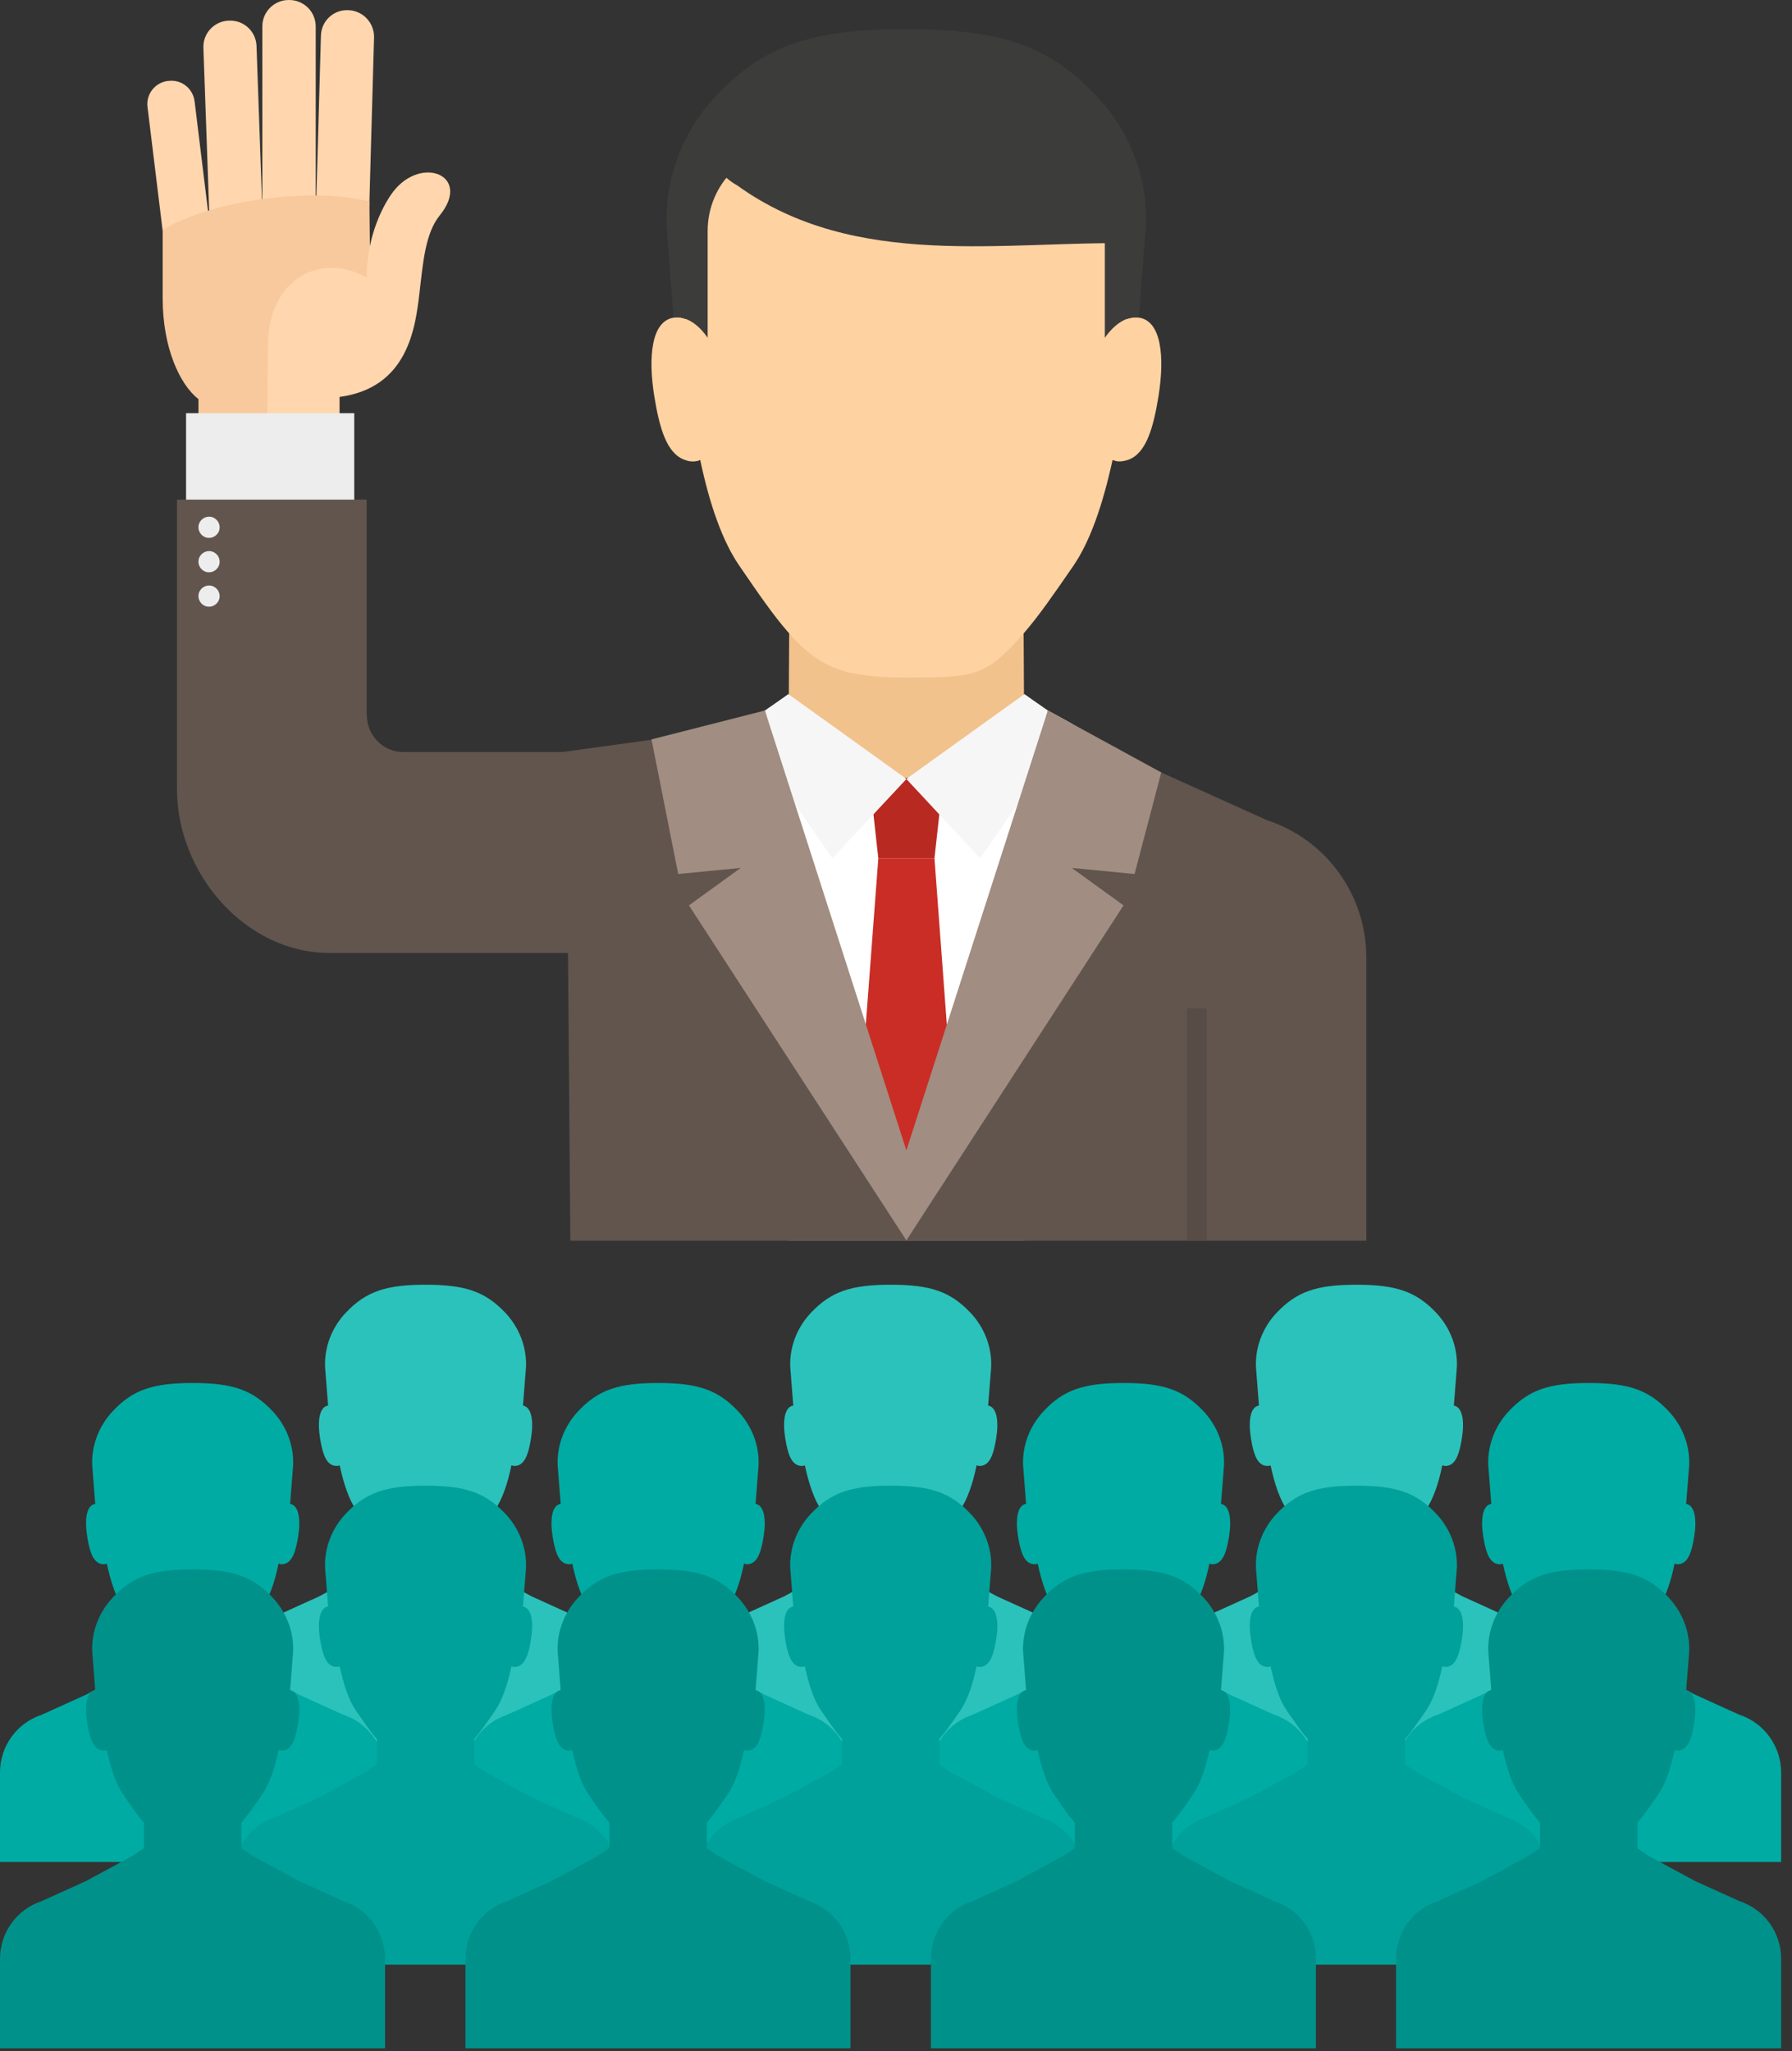
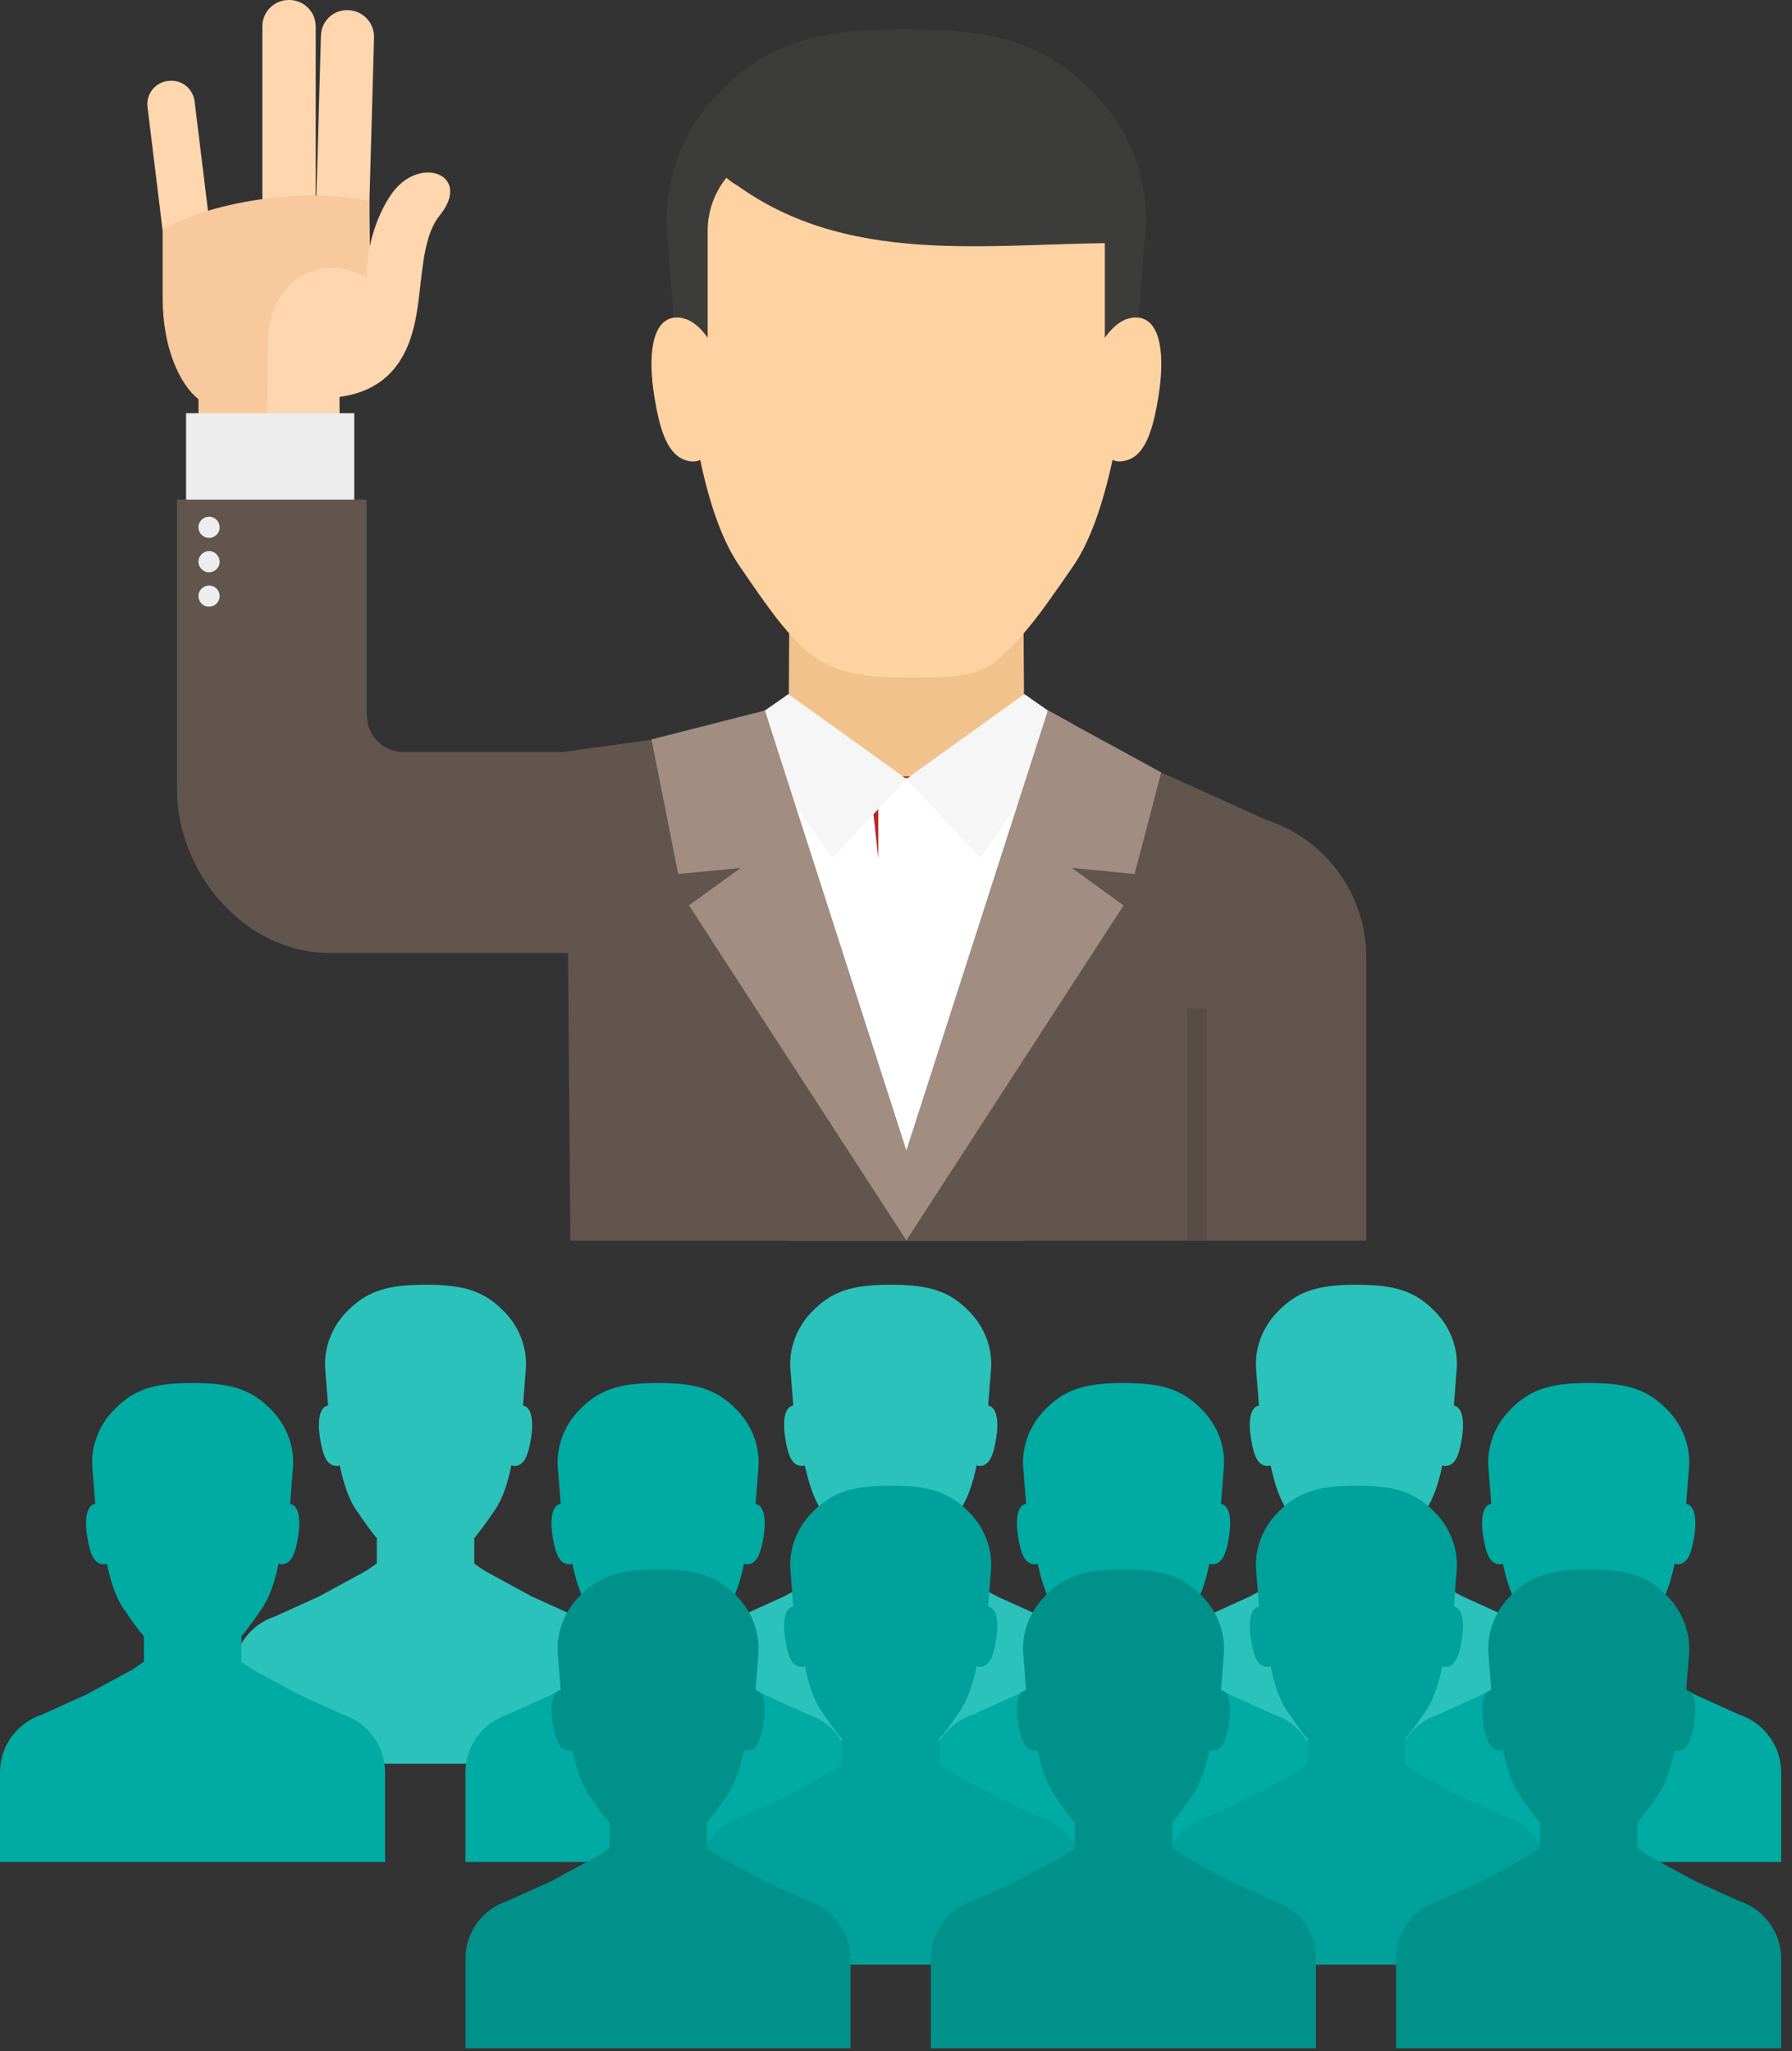
<svg xmlns="http://www.w3.org/2000/svg" width="166" height="190" viewBox="0 0 166 190" fill="none">
  <rect x="0" y="0" width="166" height="190" fill="#333333" stroke="none" />
  <path d="M57.216 163.36V155.074C57.216 152.626 55.661 150.484 53.341 149.719L49.236 147.858L45.819 145.997L44.85 145.461L43.932 144.824V142.453C43.932 142.453 43.958 142.427 43.983 142.402C44.519 141.764 45.105 140.948 45.87 139.826C46.507 138.883 47.017 137.481 47.374 135.721C47.425 135.721 47.476 135.747 47.527 135.772C47.68 135.798 47.859 135.772 48.012 135.721C48.7 135.466 48.981 134.498 49.185 133.248C49.44 131.718 49.287 130.341 48.445 130.189L48.726 126.619C48.802 124.758 48.088 122.947 46.813 121.596C44.952 119.633 43.116 118.995 39.419 118.995C35.722 118.995 33.886 119.633 32.025 121.596C30.75 122.947 30.036 124.758 30.113 126.619L30.393 130.189C29.552 130.316 29.399 131.693 29.654 133.248C29.858 134.498 30.138 135.466 30.827 135.721C30.98 135.772 31.158 135.798 31.311 135.772C31.362 135.772 31.413 135.747 31.464 135.721C31.846 137.481 32.331 138.883 32.968 139.826C33.733 140.923 34.294 141.764 34.855 142.402C34.855 142.402 34.881 142.427 34.906 142.453V144.824H34.881L33.963 145.461L32.994 145.997L29.577 147.858L25.472 149.719C23.152 150.484 21.597 152.626 21.597 155.074V163.36H57.344H57.216Z" fill="#2BC2BB" />
  <path d="M100.333 163.36V155.074C100.333 152.626 98.777 150.484 96.457 149.719L92.352 147.858L88.91 145.997L87.941 145.461L87.023 144.824V142.453C87.023 142.453 87.049 142.427 87.074 142.402C87.609 141.764 88.196 140.948 88.961 139.826C89.598 138.883 90.108 137.481 90.465 135.721C90.516 135.721 90.567 135.747 90.618 135.772C90.771 135.798 90.95 135.772 91.103 135.721C91.791 135.466 92.072 134.498 92.275 133.248C92.531 131.718 92.377 130.341 91.536 130.189L91.817 126.619C91.893 124.758 91.179 122.947 89.904 121.596C88.043 119.633 86.207 118.995 82.51 118.995C78.813 118.995 76.977 119.633 75.116 121.596C73.841 122.947 73.127 124.758 73.204 126.619L73.484 130.189C72.643 130.316 72.49 131.693 72.745 133.248C72.949 134.498 73.229 135.466 73.918 135.721C74.071 135.772 74.249 135.798 74.402 135.772C74.453 135.772 74.504 135.747 74.555 135.721C74.938 137.481 75.422 138.883 76.059 139.826C76.824 140.923 77.385 141.764 77.946 142.402C77.946 142.402 77.972 142.427 77.997 142.453V144.824H77.972L77.054 145.461L76.085 145.997L72.643 147.858L68.538 149.719C66.217 150.484 64.662 152.626 64.662 155.074V163.36H100.409H100.333Z" fill="#2BC2BB" />
  <path d="M143.447 163.36V155.074C143.447 152.626 141.891 150.484 139.571 149.719L135.466 147.858L132.049 145.997L131.081 145.461L130.163 144.824V142.453C130.163 142.453 130.188 142.427 130.214 142.402C130.749 141.764 131.336 140.948 132.1 139.826C132.738 138.883 133.248 137.481 133.605 135.721C133.656 135.721 133.707 135.747 133.758 135.772C133.911 135.798 134.089 135.772 134.242 135.721C134.931 135.466 135.211 134.498 135.415 133.248C135.67 131.718 135.517 130.341 134.676 130.189L134.956 126.619C135.033 124.758 134.319 122.947 133.044 121.596C131.183 119.633 129.347 118.995 125.65 118.995C121.953 118.995 120.117 119.633 118.255 121.596C116.981 122.947 116.267 124.758 116.343 126.619L116.624 130.189C115.782 130.316 115.629 131.693 115.884 133.248C116.088 134.498 116.369 135.466 117.057 135.721C117.21 135.772 117.389 135.798 117.542 135.772C117.593 135.772 117.644 135.747 117.695 135.721C118.077 137.481 118.561 138.883 119.199 139.826C119.964 140.923 120.525 141.764 121.086 142.402C121.086 142.402 121.111 142.427 121.137 142.453V144.824H121.111L120.193 145.461L119.224 145.997L115.808 147.858L111.703 149.719C109.382 150.484 107.827 152.626 107.827 155.074V163.36H143.574H143.447Z" fill="#2BC2BB" />
  <path d="M35.67 172.463V164.176C35.67 161.754 34.115 159.587 31.795 158.822L27.69 156.961L24.248 155.099L23.279 154.564L22.361 153.926V151.555C22.361 151.555 22.387 151.53 22.412 151.504C22.947 150.867 23.534 150.051 24.299 148.929C24.936 147.986 25.446 146.583 25.803 144.824C25.854 144.824 25.905 144.849 25.956 144.875C26.109 144.9 26.288 144.875 26.441 144.824C27.129 144.569 27.409 143.6 27.613 142.351C27.868 140.821 27.715 139.444 26.874 139.291L27.154 135.721C27.231 133.86 26.517 132.05 25.242 130.698C23.381 128.735 21.545 128.098 17.848 128.098C14.151 128.098 12.29 128.735 10.454 130.698C9.179 132.05 8.465 133.86 8.542 135.721L8.822 139.291C7.981 139.418 7.828 140.795 8.083 142.351C8.287 143.6 8.567 144.569 9.255 144.824C9.408 144.875 9.587 144.9 9.74 144.875C9.791 144.875 9.842 144.849 9.893 144.824C10.275 146.583 10.76 147.986 11.397 148.929C12.162 150.051 12.723 150.867 13.284 151.504C13.284 151.504 13.309 151.53 13.335 151.555V153.926H13.309L12.392 154.564L11.423 155.099L7.981 156.961L3.876 158.822C1.555 159.587 0 161.728 0 164.176V172.463H35.747H35.67Z" fill="#00ABA3" />
  <path d="M78.786 172.463V164.176C78.786 161.754 77.231 159.587 74.911 158.822L70.806 156.961L67.364 155.099L66.395 154.564L65.477 153.926V151.555C65.477 151.555 65.502 151.53 65.528 151.504C66.063 150.867 66.65 150.051 67.415 148.929C68.052 147.986 68.562 146.583 68.919 144.824C68.97 144.824 69.021 144.849 69.072 144.875C69.225 144.9 69.403 144.875 69.556 144.824C70.245 144.569 70.525 143.6 70.729 142.351C70.984 140.821 70.831 139.444 69.99 139.291L70.27 135.721C70.347 133.86 69.633 132.05 68.358 130.698C66.497 128.735 64.661 128.098 60.964 128.098C57.267 128.098 55.431 128.735 53.569 130.698C52.295 132.05 51.581 133.86 51.657 135.721L51.938 139.291C51.096 139.418 50.943 140.795 51.198 142.351C51.402 143.6 51.683 144.569 52.371 144.824C52.524 144.875 52.703 144.9 52.856 144.875C52.907 144.875 52.958 144.849 53.009 144.824C53.391 146.583 53.876 147.986 54.513 148.929C55.278 150.051 55.839 150.867 56.4 151.504C56.4 151.504 56.425 151.53 56.451 151.555V153.926H56.425L55.507 154.564L54.538 155.099L51.096 156.961L46.991 158.822C44.671 159.587 43.116 161.728 43.116 164.176V172.463H78.863H78.786Z" fill="#00ABA3" />
  <path d="M121.901 172.463V164.176C121.901 161.754 120.346 159.587 118.025 158.822L113.92 156.961L110.478 155.099L109.509 154.564L108.591 153.926V151.555C108.591 151.555 108.617 151.53 108.642 151.504C109.178 150.867 109.764 150.051 110.529 148.929C111.167 147.986 111.677 146.583 112.034 144.824C112.085 144.824 112.136 144.849 112.187 144.875C112.34 144.9 112.518 144.875 112.671 144.824C113.359 144.569 113.64 143.6 113.844 142.351C114.099 140.821 113.946 139.444 113.104 139.291L113.385 135.721C113.461 133.86 112.747 132.05 111.473 130.698C109.611 128.735 107.776 128.098 104.078 128.098C100.381 128.098 98.52 128.735 96.684 130.698C95.409 132.05 94.695 133.86 94.772 135.721L95.052 139.291C94.211 139.418 94.058 140.795 94.313 142.351C94.517 143.6 94.797 144.569 95.486 144.824C95.639 144.875 95.817 144.9 95.97 144.875C96.021 144.875 96.072 144.849 96.123 144.824C96.506 146.583 96.99 147.986 97.628 148.929C98.393 150.051 98.954 150.867 99.514 151.504C99.514 151.504 99.54 151.53 99.566 151.555V153.926H99.54L98.622 154.564L97.653 155.099L94.211 156.961L90.106 158.822C87.786 159.587 86.231 161.728 86.231 164.176V172.463H121.977H121.901Z" fill="#00ABA3" />
  <path d="M164.993 172.463V164.176C164.993 161.754 163.437 159.587 161.117 158.822L157.012 156.961L153.57 155.099L152.601 154.564L151.683 153.926V151.555C151.683 151.555 151.709 151.53 151.734 151.504C152.27 150.867 152.856 150.051 153.621 148.929C154.258 147.986 154.768 146.583 155.125 144.824C155.176 144.824 155.227 144.849 155.278 144.875C155.431 144.9 155.61 144.875 155.763 144.824C156.451 144.569 156.732 143.6 156.936 142.351C157.191 140.821 157.038 139.444 156.196 139.291L156.477 135.721C156.553 133.86 155.839 132.05 154.564 130.698C152.703 128.735 150.867 128.098 147.17 128.098C143.473 128.098 141.637 128.735 139.776 130.698C138.501 132.05 137.787 133.86 137.864 135.721L138.144 139.291C137.303 139.418 137.15 140.795 137.405 142.351C137.609 143.6 137.889 144.569 138.578 144.824C138.731 144.875 138.909 144.9 139.062 144.875C139.113 144.875 139.164 144.849 139.215 144.824C139.598 146.583 140.082 147.986 140.719 148.929C141.484 150.051 142.045 150.867 142.606 151.504C142.606 151.504 142.632 151.53 142.657 151.555V153.926H142.632L141.714 154.564L140.745 155.099L137.303 156.961L133.198 158.822C130.878 159.587 129.322 161.728 129.322 164.176V172.463H165.069H164.993Z" fill="#00ABA3" />
-   <path d="M57.216 181.973V173.687C57.216 171.239 55.661 169.097 53.341 168.332L49.236 166.471L45.819 164.61L44.85 164.074L43.932 163.437V161.066C43.932 161.066 43.958 161.04 43.983 161.015C44.519 160.377 45.105 159.561 45.87 158.439C46.507 157.496 47.017 156.094 47.374 154.334C47.425 154.334 47.476 154.36 47.527 154.385C47.68 154.411 47.859 154.385 48.012 154.334C48.7 154.079 48.981 153.11 49.185 151.861C49.44 150.331 49.287 148.954 48.445 148.801L48.726 145.232C48.802 143.371 48.088 141.56 46.813 140.209C44.952 138.246 43.116 137.608 39.419 137.608C35.722 137.608 33.886 138.246 32.025 140.209C30.75 141.56 30.036 143.371 30.113 145.232L30.393 148.801C29.552 148.929 29.399 150.306 29.654 151.861C29.858 153.11 30.138 154.079 30.827 154.334C30.98 154.385 31.158 154.411 31.311 154.385C31.362 154.385 31.413 154.36 31.464 154.334C31.846 156.119 32.331 157.521 32.968 158.439C33.733 159.536 34.294 160.377 34.855 161.015C34.855 161.015 34.881 161.04 34.906 161.066V163.437H34.881L33.963 164.074L32.994 164.61L29.577 166.471L25.472 168.332C23.152 169.097 21.597 171.239 21.597 173.687V181.973H57.344H57.216Z" fill="#00A19A" />
  <path d="M100.333 181.973V173.687C100.333 171.239 98.777 169.097 96.457 168.332L92.352 166.471L88.91 164.61L87.941 164.074L87.023 163.437V161.066C87.023 161.066 87.049 161.04 87.074 161.015C87.609 160.377 88.196 159.561 88.961 158.439C89.598 157.496 90.108 156.094 90.465 154.334C90.516 154.334 90.567 154.36 90.618 154.385C90.771 154.411 90.95 154.385 91.103 154.334C91.791 154.079 92.072 153.11 92.275 151.861C92.531 150.331 92.377 148.954 91.536 148.801L91.817 145.232C91.893 143.371 91.179 141.56 89.904 140.209C88.043 138.246 86.207 137.608 82.51 137.608C78.813 137.608 76.977 138.246 75.116 140.209C73.841 141.56 73.127 143.371 73.204 145.232L73.484 148.801C72.643 148.929 72.49 150.306 72.745 151.861C72.949 153.11 73.229 154.079 73.918 154.334C74.071 154.385 74.249 154.411 74.402 154.385C74.453 154.385 74.504 154.36 74.555 154.334C74.938 156.119 75.422 157.521 76.059 158.439C76.824 159.536 77.385 160.377 77.946 161.015C77.946 161.015 77.972 161.04 77.997 161.066V163.437H77.972L77.054 164.074L76.085 164.61L72.643 166.471L68.538 168.332C66.217 169.097 64.662 171.239 64.662 173.687V181.973H100.409H100.333Z" fill="#00A19A" />
  <path d="M143.447 181.973V173.687C143.447 171.239 141.891 169.097 139.571 168.332L135.466 166.471L132.049 164.61L131.081 164.074L130.163 163.437V161.066C130.163 161.066 130.188 161.04 130.214 161.015C130.749 160.377 131.336 159.561 132.1 158.439C132.738 157.496 133.248 156.094 133.605 154.334C133.656 154.334 133.707 154.36 133.758 154.385C133.911 154.411 134.089 154.385 134.242 154.334C134.931 154.079 135.211 153.11 135.415 151.861C135.67 150.331 135.517 148.954 134.676 148.801L134.956 145.232C135.033 143.371 134.319 141.56 133.044 140.209C131.183 138.246 129.347 137.608 125.65 137.608C121.953 137.608 120.117 138.246 118.255 140.209C116.981 141.56 116.267 143.371 116.343 145.232L116.624 148.801C115.782 148.929 115.629 150.306 115.884 151.861C116.088 153.11 116.369 154.079 117.057 154.334C117.21 154.385 117.389 154.411 117.542 154.385C117.593 154.385 117.644 154.36 117.695 154.334C118.077 156.119 118.561 157.521 119.199 158.439C119.964 159.536 120.525 160.377 121.086 161.015C121.086 161.015 121.111 161.04 121.137 161.066V163.437H121.111L120.193 164.074L119.224 164.61L115.808 166.471L111.703 168.332C109.382 169.097 107.827 171.239 107.827 173.687V181.973H143.574H143.447Z" fill="#00A19A" />
-   <path d="M35.67 189.724V181.438C35.67 178.99 34.115 176.848 31.795 176.083L27.69 174.222L24.248 172.361L23.279 171.825L22.361 171.188V168.817C22.361 168.817 22.387 168.791 22.412 168.766C22.947 168.128 23.534 167.312 24.299 166.19C24.936 165.247 25.446 163.845 25.803 162.085C25.854 162.085 25.905 162.111 25.956 162.136C26.109 162.162 26.288 162.136 26.441 162.085C27.129 161.83 27.409 160.862 27.613 159.612C27.868 158.082 27.715 156.706 26.874 156.553L27.154 152.983C27.231 151.122 26.517 149.311 25.242 147.96C23.381 145.997 21.545 145.359 17.848 145.359C14.151 145.359 12.29 145.997 10.454 147.96C9.179 149.311 8.465 151.122 8.542 152.983L8.822 156.553C7.981 156.68 7.828 158.057 8.083 159.612C8.287 160.862 8.567 161.83 9.255 162.085C9.408 162.136 9.587 162.162 9.74 162.136C9.791 162.136 9.842 162.111 9.893 162.085C10.275 163.87 10.76 165.273 11.397 166.19C12.162 167.312 12.723 168.128 13.284 168.766C13.284 168.766 13.309 168.791 13.335 168.817V171.188H13.309L12.392 171.825L11.423 172.361L7.981 174.222L3.876 176.083C1.555 176.848 0 178.99 0 181.438V189.724H35.747H35.67Z" fill="#00918B" />
  <path d="M78.786 189.724V181.438C78.786 178.99 77.231 176.848 74.911 176.083L70.806 174.222L67.364 172.361L66.395 171.825L65.477 171.188V168.817C65.477 168.817 65.502 168.791 65.528 168.766C66.063 168.128 66.65 167.312 67.415 166.19C68.052 165.247 68.562 163.845 68.919 162.085C68.97 162.085 69.021 162.111 69.072 162.136C69.225 162.162 69.403 162.136 69.556 162.085C70.245 161.83 70.525 160.862 70.729 159.612C70.984 158.082 70.831 156.705 69.99 156.553L70.27 152.983C70.347 151.122 69.633 149.311 68.358 147.96C66.497 145.997 64.661 145.359 60.964 145.359C57.267 145.359 55.431 145.997 53.569 147.96C52.295 149.311 51.581 151.122 51.657 152.983L51.938 156.553C51.096 156.68 50.943 158.057 51.198 159.612C51.402 160.862 51.683 161.83 52.371 162.085C52.524 162.136 52.703 162.162 52.856 162.136C52.907 162.136 52.958 162.111 53.009 162.085C53.391 163.87 53.876 165.273 54.513 166.19C55.278 167.312 55.839 168.128 56.4 168.766C56.4 168.766 56.425 168.791 56.451 168.817V171.188H56.425L55.507 171.825L54.538 172.361L51.096 174.222L46.991 176.083C44.671 176.848 43.116 178.99 43.116 181.438V189.724H78.863H78.786Z" fill="#00918B" />
  <path d="M121.901 189.724V181.438C121.901 178.99 120.346 176.848 118.025 176.083L113.92 174.222L110.478 172.361L109.509 171.825L108.591 171.188V168.817C108.591 168.817 108.617 168.791 108.642 168.766C109.178 168.128 109.764 167.312 110.529 166.19C111.167 165.247 111.677 163.845 112.034 162.085C112.085 162.085 112.136 162.111 112.187 162.136C112.34 162.162 112.518 162.136 112.671 162.085C113.359 161.83 113.64 160.862 113.844 159.612C114.099 158.082 113.946 156.705 113.104 156.553L113.385 152.983C113.461 151.122 112.747 149.311 111.473 147.96C109.611 145.997 107.776 145.359 104.078 145.359C100.381 145.359 98.52 145.997 96.684 147.96C95.409 149.311 94.695 151.122 94.772 152.983L95.052 156.553C94.211 156.68 94.058 158.057 94.313 159.612C94.517 160.862 94.797 161.83 95.486 162.085C95.639 162.136 95.817 162.162 95.97 162.136C96.021 162.136 96.072 162.111 96.123 162.085C96.506 163.87 96.99 165.273 97.628 166.19C98.393 167.312 98.954 168.128 99.514 168.766C99.514 168.766 99.54 168.791 99.566 168.817V171.188H99.54L98.622 171.825L97.653 172.361L94.211 174.222L90.106 176.083C87.786 176.848 86.231 178.99 86.231 181.438V189.724H121.977H121.901Z" fill="#00918B" />
  <path d="M164.993 189.724V181.438C164.993 178.99 163.437 176.848 161.117 176.083L157.012 174.222L153.57 172.361L152.601 171.825L151.683 171.188V168.817C151.683 168.817 151.709 168.791 151.734 168.766C152.27 168.128 152.856 167.312 153.621 166.19C154.258 165.247 154.768 163.845 155.125 162.085C155.176 162.085 155.227 162.111 155.278 162.136C155.431 162.162 155.61 162.136 155.763 162.085C156.451 161.83 156.732 160.862 156.936 159.612C157.191 158.082 157.038 156.705 156.196 156.553L156.477 152.983C156.553 151.122 155.839 149.311 154.564 147.96C152.703 145.997 150.867 145.359 147.17 145.359C143.473 145.359 141.637 145.997 139.776 147.96C138.501 149.311 137.787 151.122 137.864 152.983L138.144 156.553C137.303 156.68 137.15 158.057 137.405 159.612C137.609 160.862 137.889 161.83 138.578 162.085C138.731 162.136 138.909 162.162 139.062 162.136C139.113 162.136 139.164 162.111 139.215 162.085C139.598 163.87 140.082 165.273 140.719 166.19C141.484 167.312 142.045 168.128 142.606 168.766C142.606 168.766 142.632 168.791 142.657 168.817V171.188H142.632L141.714 171.825L140.745 172.361L137.303 174.222L133.198 176.083C130.878 176.848 129.322 178.99 129.322 181.438V189.724H165.069H164.993Z" fill="#00918B" />
  <path d="M26.747 0H26.799C28.15 0 29.246 1.096 29.246 2.448V22.31C29.246 23.661 28.15 24.758 26.799 24.758H26.747C25.396 24.758 24.3 23.661 24.3 22.31V2.448C24.3 1.096 25.396 0 26.747 0Z" fill="#FFD6AE" />
  <path d="M31.54 25.701H31.591C32.942 25.727 34.064 24.681 34.089 23.33L34.65 3.468C34.676 2.116 33.63 0.994 32.279 0.943H32.228C30.877 0.892 29.755 1.963 29.729 3.315L29.168 23.177C29.143 24.528 30.188 25.65 31.54 25.701Z" fill="#FFD6AE" />
-   <path d="M22.003 24.758H22.054C23.406 24.707 24.451 23.585 24.4 22.233L23.763 4.258C23.712 2.907 22.59 1.861 21.238 1.912H21.187C19.836 1.963 18.791 3.085 18.842 4.436L19.479 22.412C19.53 23.763 20.652 24.809 22.003 24.758Z" fill="#FFD6AE" />
  <path d="M17.669 24.732H17.72C18.919 24.579 19.76 23.508 19.607 22.31L18.026 9.383C17.873 8.185 16.802 7.343 15.604 7.496H15.553C14.355 7.649 13.513 8.72 13.666 9.918L15.247 22.845C15.4 24.044 16.471 24.885 17.669 24.732Z" fill="#FFD6AE" />
  <path d="M18.41 60.326H31.439V36.384C33.861 35.517 35.722 33.605 36.334 31.234C36.461 30.699 36.538 30.138 36.538 29.577V26.186L34.294 25.548L34.218 18.664C29.144 17.364 19.939 18.409 15.069 21.29V27.639C15.069 32.203 16.65 35.62 18.384 36.971V60.352L18.41 60.326Z" fill="#F7C99C" />
  <path d="M31.439 60.326V36.767C37.788 35.925 38.476 30.367 38.858 27.129C39.19 24.299 39.394 21.596 40.745 19.939C43.83 16.114 38.706 14.227 36.156 18.128C35.187 19.582 33.963 22.285 33.963 25.727C29.909 23.33 24.733 25.65 24.81 32.203C24.81 32.407 24.657 51.683 24.58 60.352H31.439V60.326Z" fill="#FFD6AE" />
  <path d="M32.815 38.271H17.236V46.43H32.815V38.271Z" fill="#EDEDED" />
  <path d="M95.131 112.238L94.799 54.742C85.748 54.615 84.218 54.615 83.963 54.615C83.708 54.615 82.153 54.615 73.127 54.742L72.795 112.238H95.156H95.131Z" fill="#F2C28D" />
  <path d="M73.024 114.89L67.822 68.179L73.024 64.304L83.962 72.157L94.9 64.304L100.102 68.179L94.9 114.89H73.024Z" fill="white" />
-   <path d="M81.361 79.5L80.52 71.902L83.682 72.055H83.962H84.217L87.404 71.902L86.563 79.5H81.361Z" fill="#B82922" />
+   <path d="M81.361 79.5L80.52 71.902L83.682 72.055H83.962H84.217L87.404 71.902H81.361Z" fill="#B82922" />
  <path d="M77.104 79.5L68.511 67.083L70.857 65.808L73.024 64.304L83.963 72.157L77.104 79.5Z" fill="#F6F6F6" />
  <path d="M90.796 79.5L99.388 67.083L97.068 65.808L94.901 64.304L83.962 72.157L90.796 79.5Z" fill="#F6F6F6" />
-   <path d="M83.963 107.266L79.399 105.584L81.362 79.5H86.564L88.501 105.584L83.963 107.266Z" fill="#C92D25" />
  <path d="M105.508 29.424C105.125 29.347 104.743 29.424 104.36 29.551V20.296C104.36 12.672 98.164 6.476 90.541 6.476H77.359C69.735 6.476 63.539 12.672 63.539 20.296V29.551C63.157 29.398 62.774 29.347 62.392 29.424C60.352 29.755 60.021 33.019 60.607 36.69C61.092 39.674 61.755 41.968 63.386 42.58C63.769 42.733 64.151 42.784 64.534 42.708C64.661 42.708 64.763 42.631 64.865 42.606C65.757 46.838 66.956 50.178 68.486 52.397C70.296 55.048 71.673 57.037 72.973 58.516C75.905 61.907 78.328 62.748 83.861 62.748H84.064C90.286 62.748 91.357 62.697 94.952 58.516C96.252 57.012 97.629 55.023 99.439 52.397C100.969 50.153 102.142 46.813 103.06 42.606C103.162 42.631 103.289 42.682 103.391 42.708C103.774 42.784 104.156 42.708 104.539 42.58C106.17 41.968 106.833 39.674 107.318 36.69C107.904 33.019 107.573 29.755 105.533 29.424H105.508Z" fill="#FFD2A1" />
  <path d="M83.962 2.703C75.14 2.703 70.729 4.207 66.318 8.899C63.259 12.137 61.601 16.446 61.754 20.882L62.392 29.424C63.488 29.245 64.635 29.959 65.553 31.285V21.392C65.553 17.058 69.046 13.565 73.381 13.565H94.518C98.853 13.565 102.346 17.058 102.346 21.392V31.285C103.264 29.985 104.386 29.245 105.507 29.424L106.145 20.882C106.323 16.446 104.641 12.137 101.581 8.899C97.17 4.233 92.759 2.703 83.937 2.703H83.962Z" fill="#3C3C3B" />
  <path d="M105.303 22.54C93.115 22.259 79.296 25.089 68.307 17.185C64.1 14.839 67.134 10.607 67.134 10.607H100.178L105.303 22.54Z" fill="#3C3C3B" />
  <path d="M126.568 114.89V88.704C126.568 82.891 122.871 77.766 117.338 75.956L100.102 68.179L97.068 65.834L83.963 114.89L70.857 65.834L67.823 67.491L51.148 69.786C45.615 71.596 41.357 78.021 41.357 83.835V85.594L52.601 86.308L52.831 114.916H126.594L126.568 114.89Z" fill="#61554E" />
  <path d="M83.961 106.553L70.856 65.808L60.351 68.485L62.824 80.953L68.612 80.392L63.819 83.86L83.961 114.89V114.839V114.89L104.079 83.86L99.285 80.392L105.099 80.953L107.572 71.545L97.067 65.808L83.961 106.553Z" fill="#A18D81" />
  <path d="M33.962 66.267V46.277H16.395V73.1C16.395 80.902 22.718 88.271 30.546 88.271H52.728V69.658H37.379C35.492 69.658 33.988 68.128 33.988 66.267H33.962Z" fill="#61554E" />
  <path d="M19.683 54.283C19.174 54.105 18.613 54.385 18.435 54.895C18.256 55.405 18.537 55.965 19.046 56.144C19.556 56.322 20.117 56.042 20.295 55.532C20.474 55.022 20.193 54.462 19.683 54.283Z" fill="#EDEDED" />
  <path d="M19.683 51.096C19.174 50.918 18.613 51.198 18.435 51.708C18.256 52.218 18.537 52.778 19.046 52.957C19.556 53.135 20.117 52.855 20.295 52.345C20.474 51.835 20.193 51.275 19.683 51.096Z" fill="#EDEDED" />
  <path d="M19.683 47.909C19.174 47.731 18.613 48.011 18.435 48.521C18.256 49.03 18.537 49.591 19.046 49.769C19.556 49.948 20.117 49.667 20.295 49.158C20.474 48.648 20.193 48.087 19.683 47.909Z" fill="#EDEDED" />
  <path d="M111.78 93.396H109.969V114.89H111.78V93.396Z" fill="#574C46" />
</svg>